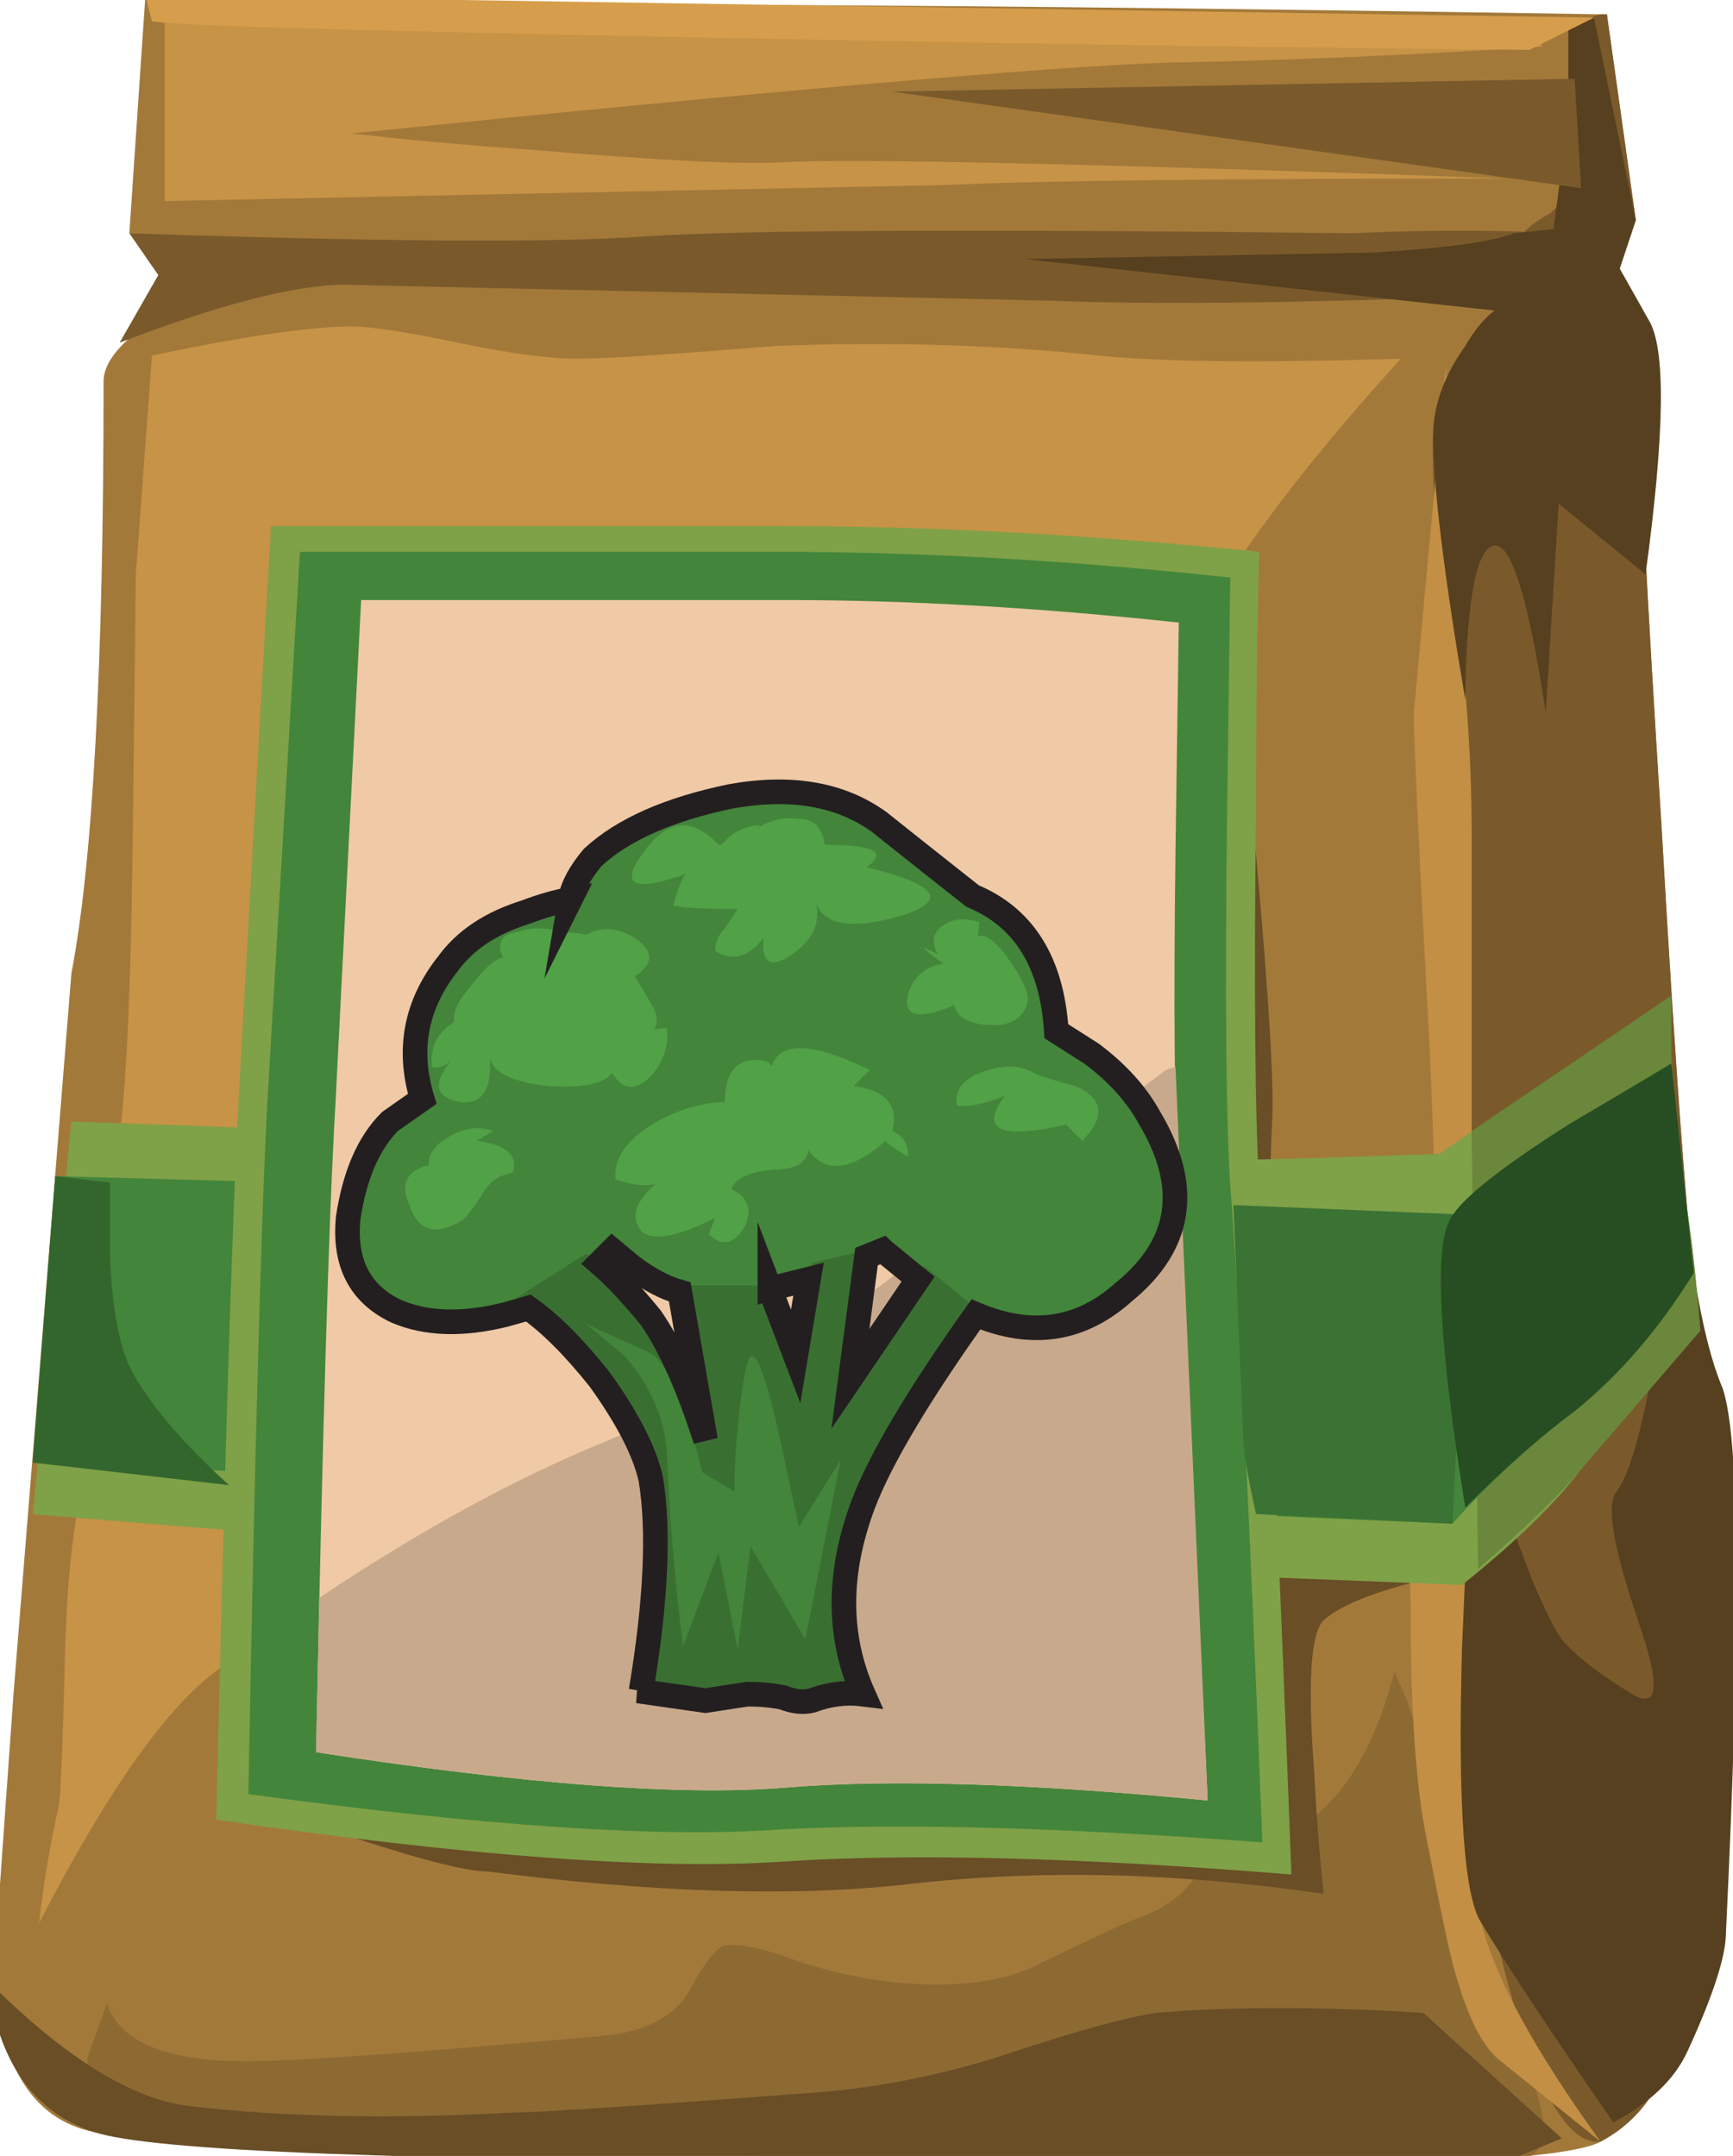
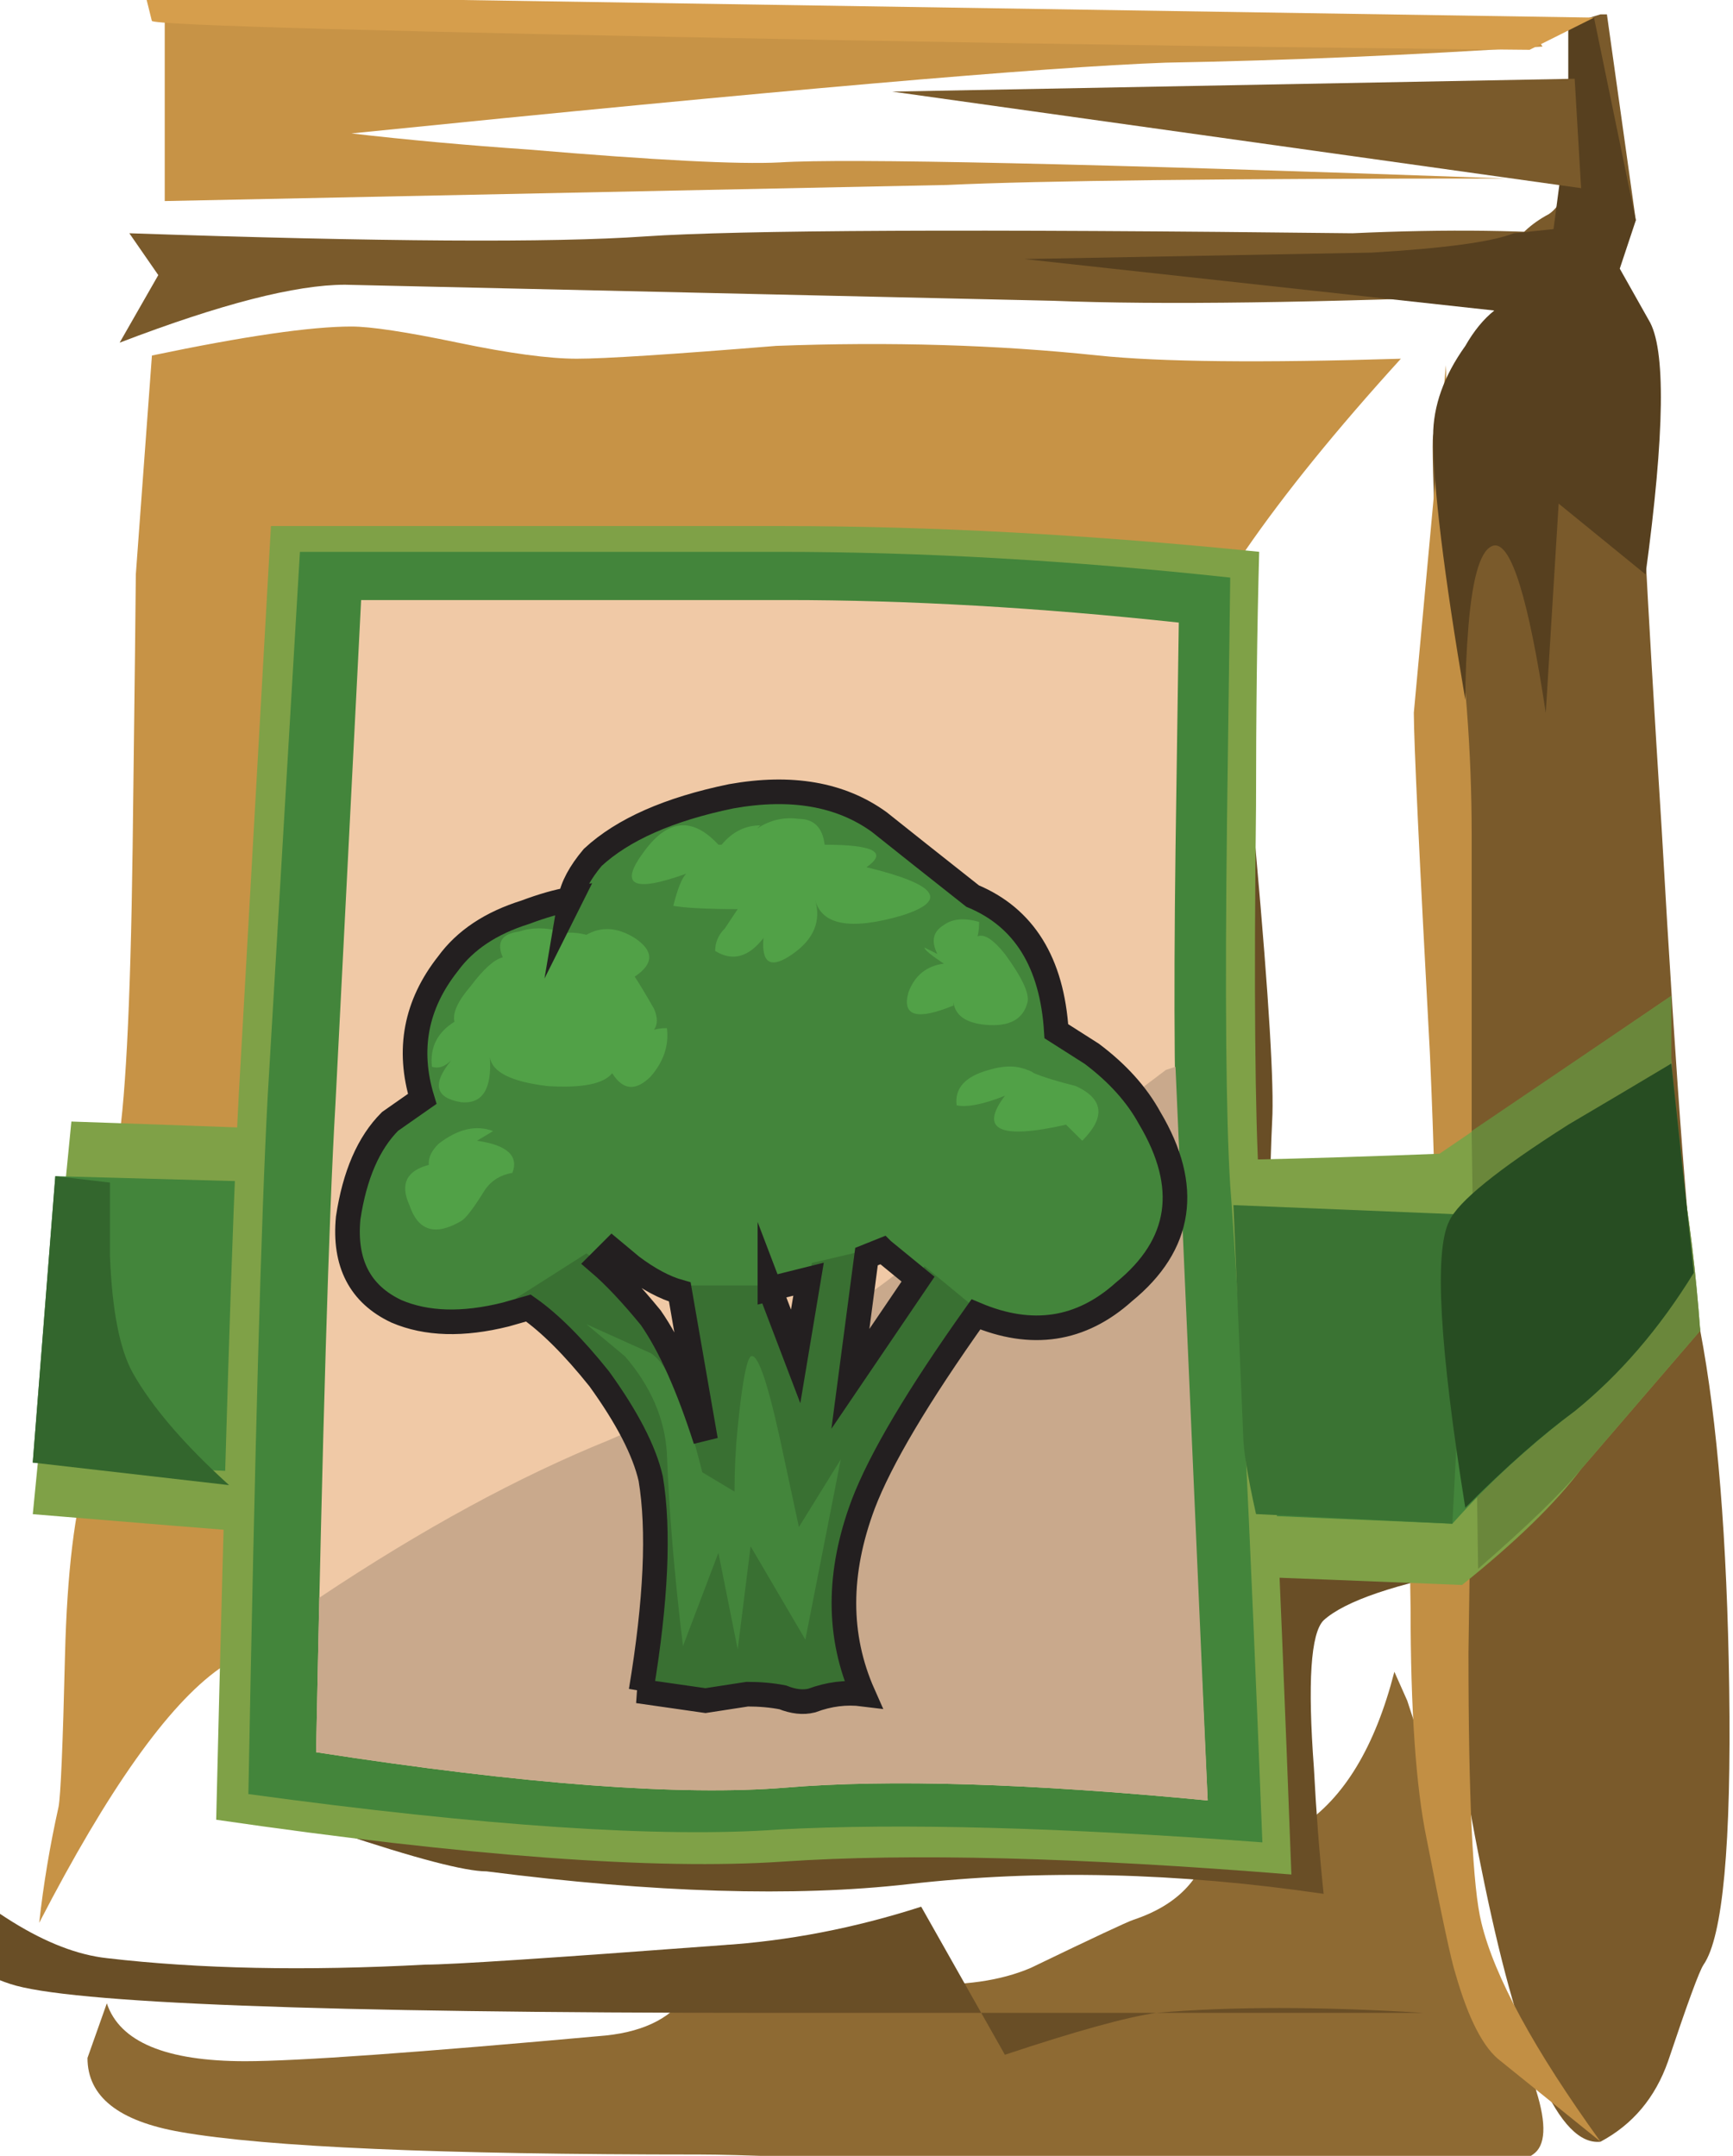
<svg xmlns="http://www.w3.org/2000/svg" enable-background="new 0 0 35.2 43.8" version="1.1" viewBox="0 0 35.2 43.8">
  <g clip-rule="evenodd">
    <g fill-rule="evenodd">
-       <path d="m32.639 0.292l0.587 4.185-1.241 1.112c0.871 0.566 1.308 1.351 1.308 2.354 0 1.09 0.152 4.054 0.458 8.893 0.305 5.361 0.566 8.761 0.784 10.2 0.349 1.831 0.545 4.25 0.588 7.258 0.044 3.182-0.13 5.057-0.521 5.622-0.089 0.132-0.327 0.786-0.721 1.962-0.261 0.742-0.719 1.286-1.373 1.635-0.784 0.437-5.709 0.61-14.776 0.523-8.936-0.131-14.21-0.37-15.823-0.719-1.265-0.262-1.94-1.373-2.027-3.335 0-0.044 0.131-1.896 0.392-5.558l1.176-14.647c0.436-2.267 0.654-6.277 0.654-12.031 0-0.479 0.545-1.024 1.635-1.635 0.566-0.305 1.111-0.566 1.634-0.784l-2.746-0.588 0.327-4.839c3.225 0.131 6.56 0.196 10.003 0.196 4.883 0 11.442 0.066 19.682 0.196z" fill="#A3793A" />
      <path d="m24.53 36.123l0.458 0.849c0.392 0.48 0.872 0.524 1.438 0.132 0.871-0.567 1.504-1.613 1.896-3.139l0.262 0.589 1.896 5.819c0.479 1.308 0.719 2.005 0.719 2.092 0.219 0.697 0.197 1.134-0.064 1.308-0.219 0.175-1.199 0.262-2.942 0.262-2.659 0.043-4.12 0.065-4.381 0.065-0.828 0.043-2.397 0-4.708-0.131-2.484-0.132-4.119-0.196-4.904-0.196-5.274 0-8.783-0.152-10.527-0.457-1.264-0.219-1.896-0.72-1.896-1.505l0.393-1.11c0.261 0.783 1.198 1.176 2.811 1.176 1.046 0 3.487-0.174 7.323-0.522 0.828-0.087 1.395-0.392 1.7-0.916 0.305-0.566 0.545-0.872 0.72-0.915 0.305-0.044 0.807 0.065 1.504 0.327 0.785 0.262 1.591 0.413 2.419 0.458 0.915 0.044 1.678-0.066 2.288-0.327 1.265-0.61 1.962-0.938 2.092-0.98 0.916-0.306 1.439-0.872 1.569-1.701l-0.066-1.178z" fill="#8E6A33" />
      <path d="m15.769 7.027c2.31-0.087 4.49-0.022 6.539 0.196 1.264 0.131 3.313 0.152 6.146 0.065-2.615 2.877-4.207 5.188-4.773 6.931-0.218 0.741-0.522 2.397-0.916 4.969-0.349 2.179-0.676 3.487-0.98 3.923-0.262 0.392-1.373 0.676-3.335 0.85-2.048 0.131-3.334 0.479-3.857 1.047-2.877 2.876-4.555 4.925-5.035 6.146-0.175 0.566-0.872 1.046-2.093 1.438-1.525 0.523-2.528 0.959-3.007 1.308-1.047 0.741-2.267 2.464-3.662 5.166 0.087-0.786 0.218-1.569 0.393-2.354 0.043-0.219 0.087-1.243 0.131-3.074 0.043-1.699 0.196-2.964 0.458-3.791 0.262-0.742 0.393-1.767 0.393-3.074 0.043-1.612 0.108-2.724 0.196-3.334 0.174-0.872 0.284-2.943 0.327-6.212 0.043-3.487 0.065-5.34 0.065-5.558l0.327-4.446c1.873-0.392 3.224-0.589 4.052-0.589 0.393 0 1.112 0.109 2.158 0.327s1.853 0.327 2.419 0.327c0.567 0 1.918-0.087 4.054-0.261z" fill="#C79346" />
      <path d="m25.512 17.357c0.262 2.921 0.37 4.729 0.327 5.427-0.044 0.872-0.065 2.354-0.065 4.446s0.021 3.248 0.065 3.465c0.086 0.349 1.459 0.741 4.118 1.178-1.613 0.305-2.638 0.653-3.072 1.046-0.263 0.262-0.327 1.264-0.197 3.007 0.045 0.873 0.11 1.722 0.197 2.551-2.965-0.436-5.775-0.502-8.436-0.197-2.31 0.263-5.165 0.176-8.565-0.26-0.436 0-1.438-0.262-3.007-0.786l-2.223-0.784 20.334-24.716 0.524 5.623z" fill="#694E26" />
      <path d="m32.507 0.292h0.132l0.587 4.185-1.241 1.112c0.871 0.566 1.308 1.351 1.308 2.354 0 1.09 0.152 4.054 0.458 8.893 0.305 5.361 0.566 8.761 0.784 10.2 0.349 1.831 0.545 4.25 0.588 7.258 0.044 3.182-0.13 5.057-0.521 5.622-0.089 0.132-0.327 0.786-0.721 1.962-0.261 0.742-0.719 1.286-1.373 1.635-0.827 0.088-1.612-1.656-2.354-5.231-0.74-3.529-0.959-6.276-0.653-8.237 0.262-1.438 0.262-5.253 0-11.442-0.306-6.277-0.436-9.524-0.393-9.742 0.087-0.567 0.327-1.111 0.719-1.634 0.349-0.523 0.524-0.828 0.524-0.916 0-0.915 0.37-1.569 1.11-1.962 0.523-0.349 0.654-1.634 0.393-3.857l0.653-0.2z" fill="#7A5A2B" />
      <polygon points="31.854 0.489 32.377 0.358 33.226 4.477 31.526 4.869 31.854 2.384" fill="#57401F" />
      <path d="m32.507 4.804l-1.503 1.176c-4.229 0.174-7.433 0.218-9.612 0.131l-14.385-0.326c-1.002 0-2.528 0.392-4.577 1.177l0.785-1.373-0.588-0.85c5.1 0.174 8.587 0.196 10.461 0.065 1.917-0.131 6.713-0.153 14.384-0.065 1.92-0.088 3.597-0.066 5.035 0.065z" fill="#7A5A2B" />
-       <path d="m20.411 41.746c1.438-0.479 2.463-0.763 3.074-0.851 1.524-0.131 3.334-0.131 5.426 0l2.812 2.55-1.112 0.458h-13.339c-9.066 0-14.188-0.196-15.365-0.588-1.22-0.393-1.94-1.418-2.158-3.074 1.569 1.569 2.942 2.42 4.119 2.55 1.875 0.219 4.032 0.263 6.473 0.132 0.523 0 2.528-0.132 6.016-0.394 1.352-0.087 2.703-0.348 4.054-0.783z" fill="#694E26" />
+       <path d="m20.411 41.746c1.438-0.479 2.463-0.763 3.074-0.851 1.524-0.131 3.334-0.131 5.426 0h-13.339c-9.066 0-14.188-0.196-15.365-0.588-1.22-0.393-1.94-1.418-2.158-3.074 1.569 1.569 2.942 2.42 4.119 2.55 1.875 0.219 4.032 0.263 6.473 0.132 0.523 0 2.528-0.132 6.016-0.394 1.352-0.087 2.703-0.348 4.054-0.783z" fill="#694E26" />
      <path d="m31.331 0.946c-2.66 0.174-5.209 0.284-7.65 0.327-2.442 0.087-7.955 0.567-16.543 1.438 1.133 0.131 2.332 0.24 3.596 0.327 2.572 0.218 4.271 0.305 5.1 0.262 1.352-0.087 6.276 0.022 14.776 0.327-5.709 0-9.501 0.043-11.376 0.131l-15.888 0.327v-3.858c5.405 0.262 9.611 0.392 12.619 0.392l15.104-0.065 0.262 0.392z" fill="#C79346" />
      <polygon points="31.984 1.6 32.115 3.823 18.123 1.861" fill="#7A5A2B" />
      <path d="m3.084 0.423l-0.13-0.523 29.423 0.458-1.308 0.654c-4.664-0.043-9.328-0.109-13.992-0.196-9.328-0.175-13.993-0.306-13.993-0.393z" fill="#D69E4C" />
      <path d="m29.369 7.419l0.131 4.446c0.262 1.7 0.392 3.4 0.392 5.1v11.9c0 0.218-0.021 1.787-0.065 4.707 0 2.964 0.087 4.796 0.263 5.493 0.262 1.089 1.067 2.571 2.418 4.445l-2.026-1.635c-0.349-0.261-0.654-0.85-0.916-1.765-0.087-0.262-0.283-1.178-0.588-2.746-0.218-1.047-0.327-2.615-0.327-4.708-0.044-2.224 0.066-3.705 0.327-4.446 0.218-0.61 0.239-2.876 0.066-6.799-0.219-4.054-0.327-6.364-0.327-6.931l0.652-7.061z" fill="#C28F44" />
-       <path d="m29.892 28.865l1.243 3.27c0.262 0.609 0.457 1.002 0.588 1.176 0.306 0.349 0.784 0.72 1.438 1.112 0.523 0.306 0.566-0.175 0.131-1.438-0.523-1.525-0.675-2.419-0.458-2.681 0.437-0.567 0.872-2.746 1.308-6.539l0.196 1.635c0.174 1.265 0.393 2.201 0.654 2.812 0.349 1.047 0.37 4.729 0.065 11.05 0 0.479-0.262 1.286-0.784 2.42-0.262 0.566-0.764 1.046-1.505 1.438-1.264-1.83-2.158-3.182-2.68-4.053-0.349-0.523-0.48-2.376-0.393-5.558l0.197-4.644z" fill="#57401F" />
      <path d="m33.226 4.477l-0.326 0.981 0.589 1.046c0.349 0.567 0.326 2.289-0.065 5.166l-1.765-1.438-0.262 4.25c-0.349-2.31-0.697-3.443-1.046-3.4-0.262 0.044-0.438 0.589-0.524 1.635-0.043 0.523-0.064 1.025-0.064 1.504-0.437-2.572-0.654-4.359-0.654-5.362 0-0.61 0.218-1.221 0.654-1.831 0.174-0.305 0.37-0.545 0.589-0.719l-9.547-1.046 7.062-0.131c1.482-0.088 2.44-0.218 2.877-0.392l2.482-0.263z" fill="#57401F" />
    </g>
    <path d="m33.946 20.234v1.243c0.043 0.916 0.108 1.678 0.195 2.288 0.175 1.003 0.306 2.093 0.393 3.27l-2.419 2.813c-0.523 0.697-1.329 1.48-2.419 2.354-7.497-0.306-12.271-0.459-14.319-0.459-2.005 0-6.909-0.327-14.711-0.98l0.784-7.977c6.452 0.218 11.312 0.437 14.581 0.654s7.671 0.218 13.208 0l4.707-3.206z" fill="#7FA147" fill-rule="evenodd" />
    <path d="m30.023 31.873l-0.132-8.893 4.055-2.747v1.243c0.043 0.916 0.108 1.678 0.195 2.288 0.175 1.003 0.306 2.093 0.393 3.27l-2.419 2.813c-0.392 0.478-1.09 1.154-2.092 2.026z" fill="#6A873B" fill-rule="evenodd" />
    <path d="m33.946 21.607l0.457 4.25c-0.697 1.134-1.504 2.07-2.419 2.812-0.915 0.697-1.744 1.46-2.484 2.288l-28.834-1.242 0.458-5.819 28.703 0.785 4.119-3.074z" fill="#43853B" fill-rule="evenodd" />
    <path d="m25.512 16.377c-0.044 3.705-0.021 6.276 0.064 7.715 0.176 2.354 0.393 7.018 0.654 13.992-4.315-0.349-7.759-0.437-10.331-0.262s-6.407-0.108-11.508-0.851c0.174-7.322 0.327-12.226 0.458-14.71l0.654-11.573h10.397c3.007 0 6.233 0.174 9.676 0.523-0.043 1.57-0.064 3.291-0.064 5.166z" fill="#7FA147" fill-rule="evenodd" />
    <path d="m24.923 16.638c-0.044 3.575-0.021 6.06 0.065 7.454 0.175 2.224 0.392 6.669 0.653 13.339-4.098-0.306-7.366-0.393-9.808-0.262-2.397 0.175-5.993-0.065-10.788-0.719 0.131-7.063 0.262-11.792 0.393-14.188l0.654-11.05h9.742c2.877 0 5.929 0.174 9.154 0.523l-0.065 4.903z" fill="#43853B" fill-rule="evenodd" />
    <path d="m23.877 17.227c-0.043 3.313-0.021 5.623 0.065 6.931l0.588 12.422c-3.618-0.349-6.473-0.436-8.565-0.262-2.136 0.175-5.317-0.065-9.545-0.719 0.131-6.539 0.261-10.919 0.392-13.143l0.523-10.265h8.63c2.484 0 5.145 0.153 7.978 0.458l-0.066 4.578z" fill="#F0C9A6" fill-rule="evenodd" />
    <path d="m12.369 29.258c2.223-0.959 4.207-2.114 5.95-3.466l5.361-4.054 0.196-0.065 0.654 14.907c-3.618-0.349-6.473-0.436-8.565-0.262-2.136 0.175-5.317-0.065-9.545-0.719l0.065-3.138c2.092-1.396 4.054-2.463 5.884-3.203z" fill="#C9A98C" fill-rule="evenodd" />
    <path d="m25.053 24.484l4.773 0.196-0.326 6.277-3.988-0.196c-0.175-0.784-0.262-1.329-0.262-1.635l-0.197-4.642z" fill="#3A7333" fill-rule="evenodd" />
    <path d="m10.669 18.534c0.349-0.131 0.654-0.218 0.915-0.262 0.044-0.261 0.196-0.544 0.458-0.85 0.61-0.566 1.548-0.981 2.812-1.242 1.221-0.218 2.224-0.044 3.008 0.523 0.436 0.349 1.067 0.85 1.896 1.504 1.047 0.436 1.613 1.351 1.701 2.746l0.719 0.458c0.522 0.392 0.915 0.828 1.177 1.307 0.828 1.395 0.653 2.571-0.522 3.53-0.96 0.829-2.07 0.938-3.335 0.327l-1.569-1.177c-1.046 0.479-2.027 0.785-2.942 0.916-0.61 0.13-1.22 0.021-1.831-0.327l-0.719-0.589c-0.654 0.697-1.373 1.134-2.158 1.308-0.872 0.218-1.612 0.196-2.223-0.064-0.741-0.35-1.068-0.981-0.98-1.896 0.131-0.872 0.414-1.525 0.85-1.962l0.654-0.458c-0.309-1.002-0.134-1.918 0.52-2.746 0.348-0.479 0.872-0.828 1.569-1.046z" fill="#43853B" fill-rule="evenodd" />
    <path d="m10.473 26.381l1.438-0.916 0.458 0.327c0.305 0.305 0.588 0.632 0.85 0.98 0.393 0.567 0.763 1.396 1.112 2.485l-0.523-3.14h1.831l0.523 1.439 0.327-1.896 1.112-0.262-0.327 2.615 1.504-2.288 1.111 0.916-0.915 1.177c-0.653 1.001-1.133 1.917-1.438 2.746-0.522 1.395-0.522 2.681 0 3.857-0.349-0.044-0.697 0-1.046 0.131-0.174 0.043-0.37 0.021-0.588-0.065-0.218-0.043-0.458-0.065-0.72-0.065l-0.85 0.131-1.373-0.197h0.065c0.305-1.83 0.37-3.269 0.196-4.314-0.13-0.654-0.566-1.438-1.308-2.354-0.698-0.785-1.178-1.22-1.439-1.307z" fill="#397032" fill-rule="evenodd" />
    <path d="m11.388 18.926l-0.131 0.099c0.164-0.09 0.381-0.101 0.654-0.033 0.305-0.174 0.632-0.153 0.981 0.065 0.393 0.262 0.393 0.523 0 0.785 0.087 0.131 0.218 0.349 0.393 0.654 0.075 0.176 0.075 0.317 0 0.425 0.078-0.022 0.166-0.033 0.261-0.033 0.044 0.35-0.065 0.676-0.327 0.981-0.305 0.305-0.566 0.284-0.784-0.065-0.174 0.218-0.61 0.305-1.308 0.262-0.741-0.087-1.133-0.284-1.177-0.589 0.044 0.654-0.153 0.959-0.588 0.916-0.523-0.088-0.588-0.371-0.196-0.851-0.131 0.131-0.262 0.174-0.393 0.131-0.043-0.392 0.109-0.697 0.458-0.915-0.043-0.174 0.065-0.415 0.327-0.72 0.262-0.349 0.479-0.545 0.654-0.588-0.131-0.305-0.021-0.479 0.327-0.523 0.261-0.088 0.544-0.088 0.849-1e-3z" fill="#51A147" fill-rule="evenodd" />
    <path d="m16.75 17.162c1.002 0 1.286 0.152 0.85 0.457 1.438 0.349 1.678 0.676 0.72 0.981-1.047 0.305-1.635 0.196-1.766-0.327 0.131 0.436-0.021 0.807-0.458 1.112s-0.632 0.196-0.589-0.327c-0.305 0.393-0.631 0.479-0.981 0.262 0-0.174 0.066-0.327 0.197-0.458l0.261-0.392c-0.61 0-1.046-0.022-1.308-0.066 0.087-0.349 0.174-0.566 0.262-0.654-1.09 0.393-1.374 0.24-0.85-0.458 0.479-0.654 0.981-0.697 1.504-0.13h0.065c0.219-0.262 0.479-0.393 0.785-0.393l-0.065 0.065c0.261-0.174 0.545-0.24 0.85-0.197 0.305 1e-3 0.48 0.175 0.523 0.525z" fill="#51A147" fill-rule="evenodd" />
    <path d="m19.888 18.73c0 0.114-0.011 0.211-0.032 0.294 0.134-0.057 0.318 0.063 0.556 0.359 0.35 0.479 0.501 0.806 0.458 0.98-0.087 0.349-0.37 0.501-0.851 0.458-0.399-0.037-0.617-0.189-0.653-0.458v0.066c-0.741 0.305-1.046 0.218-0.916-0.262 0.126-0.346 0.366-0.542 0.72-0.589-0.262-0.174-0.393-0.283-0.393-0.327l0.262 0.131c-0.131-0.261-0.087-0.458 0.131-0.588 0.174-0.129 0.413-0.15 0.718-0.064z" fill="#51A147" fill-rule="evenodd" />
-     <path d="m13.35 22.784c0.479-0.262 0.938-0.392 1.374-0.392 0-0.524 0.174-0.807 0.523-0.851 0.243-0.026 0.384 0.018 0.425 0.131 0.156-0.524 0.822-0.502 1.994 0.065l-0.326 0.327c0.653 0.087 0.915 0.392 0.784 0.915 0.218 0.087 0.326 0.262 0.326 0.522-0.305-0.174-0.457-0.282-0.457-0.326-0.697 0.61-1.221 0.676-1.569 0.196-0.043 0.261-0.284 0.392-0.719 0.392-0.479 0.044-0.763 0.175-0.851 0.393 0.349 0.174 0.436 0.436 0.262 0.784-0.218 0.349-0.458 0.394-0.719 0.131l0.13-0.326c-0.784 0.392-1.285 0.479-1.503 0.262-0.174-0.219-0.153-0.458 0.065-0.72 0.077-0.096 0.153-0.173 0.229-0.229-0.23 0.049-0.503 0.016-0.817-0.099-0.044-0.434 0.238-0.826 0.849-1.175z" fill="#51A147" fill-rule="evenodd" />
    <path d="m21.653 22.85c-1.351 0.305-1.766 0.109-1.242-0.588-0.436 0.174-0.763 0.239-0.98 0.195-0.044-0.349 0.174-0.588 0.653-0.719 0.272-0.082 0.501-0.092 0.688-0.033 0.028 6e-3 0.062 0.018 0.098 0.033 0.043 0.012 0.087 0.034 0.131 0.065 0.189 0.08 0.473 0.167 0.85 0.262 0.566 0.261 0.609 0.632 0.131 1.111l-0.329-0.326z" fill="#51A147" fill-rule="evenodd" />
    <path d="m8.708 23.634c0-0.131 0.065-0.261 0.196-0.392 0.392-0.306 0.763-0.393 1.112-0.262l-0.327 0.196c0.61 0.087 0.85 0.305 0.719 0.653-0.261 0.044-0.458 0.175-0.588 0.393-0.218 0.349-0.371 0.545-0.458 0.588-0.523 0.306-0.872 0.197-1.046-0.326-0.193-0.425-0.062-0.697 0.393-0.817v-0.033z" fill="#51A147" fill-rule="evenodd" />
    <path d="m12.696 27.558l-0.785-0.654 1.308 0.589c0.349 0.218 0.698 1.024 1.046 2.419l0.654 0.393c0-0.436 0.021-0.872 0.065-1.308 0.087-0.872 0.174-1.352 0.262-1.438 0.131-0.087 0.327 0.457 0.588 1.635 0.131 0.609 0.262 1.22 0.393 1.83l0.85-1.373-0.719 3.661-1.112-1.896-0.262 2.094-0.392-1.962-0.72 1.896c-0.174-1.439-0.283-2.747-0.327-3.923-0.043-0.701-0.326-1.353-0.849-1.963z" fill="#43853B" fill-rule="evenodd" />
    <path d="m11.584 18.272c-0.261 0.044-0.566 0.131-0.915 0.262-0.697 0.218-1.221 0.566-1.57 1.046-0.654 0.828-0.828 1.744-0.523 2.746l-0.654 0.458c-0.436 0.437-0.719 1.09-0.85 1.962-0.087 0.915 0.239 1.547 0.98 1.896 0.61 0.261 1.351 0.282 2.223 0.064l0.458-0.131c0.436 0.306 0.916 0.785 1.438 1.438 0.566 0.784 0.916 1.46 1.046 2.027 0.174 1.046 0.109 2.484-0.196 4.314h-0.065l1.373 0.197 0.85-0.131c0.262 0 0.501 0.022 0.72 0.065 0.218 0.087 0.414 0.108 0.588 0.065 0.35-0.131 0.698-0.175 1.046-0.131-0.522-1.177-0.522-2.463 0-3.857 0.349-0.916 1.112-2.202 2.289-3.858 1.133 0.479 2.136 0.327 3.008-0.458 1.176-0.959 1.351-2.136 0.522-3.53-0.262-0.479-0.654-0.915-1.177-1.307l-0.719-0.458c-0.088-1.395-0.654-2.31-1.701-2.746-0.828-0.654-1.46-1.155-1.896-1.504-0.784-0.567-1.787-0.741-3.008-0.523-1.264 0.261-2.201 0.676-2.812 1.242-0.258 0.308-0.411 0.591-0.455 0.852zm1.243 7.455c0.349 0.262 0.676 0.437 0.981 0.522l0.523 3.009c-0.349-1.09-0.719-1.918-1.112-2.485-0.392-0.479-0.741-0.85-1.046-1.111l0.262-0.262 0.392 0.327zm5.1-0.328l0.72 0.589-1.374 2.026 0.327-2.484 0.327-0.131zm-2.289 0.786l0.785-0.196-0.262 1.569-0.523-1.373z" fill="none" stroke="#231F20" stroke-miterlimit="10" stroke-width=".5" />
    <path d="m29.435 24.811c0.174-0.392 0.98-1.046 2.419-1.961 0.74-0.436 1.438-0.85 2.093-1.242l0.457 4.25c-0.697 1.134-1.504 2.07-2.419 2.812-0.653 0.479-1.396 1.133-2.223 1.961-0.524-3.27-0.633-5.21-0.327-5.82z" fill="#274D22" fill-rule="evenodd" />
    <path d="m2.234 24.026v1.504c0.043 1.09 0.196 1.874 0.458 2.354 0.392 0.697 1.046 1.461 1.961 2.289l-3.988-0.458 0.458-5.819 1.111 0.13z" fill="#33662D" fill-rule="evenodd" />
  </g>
</svg>